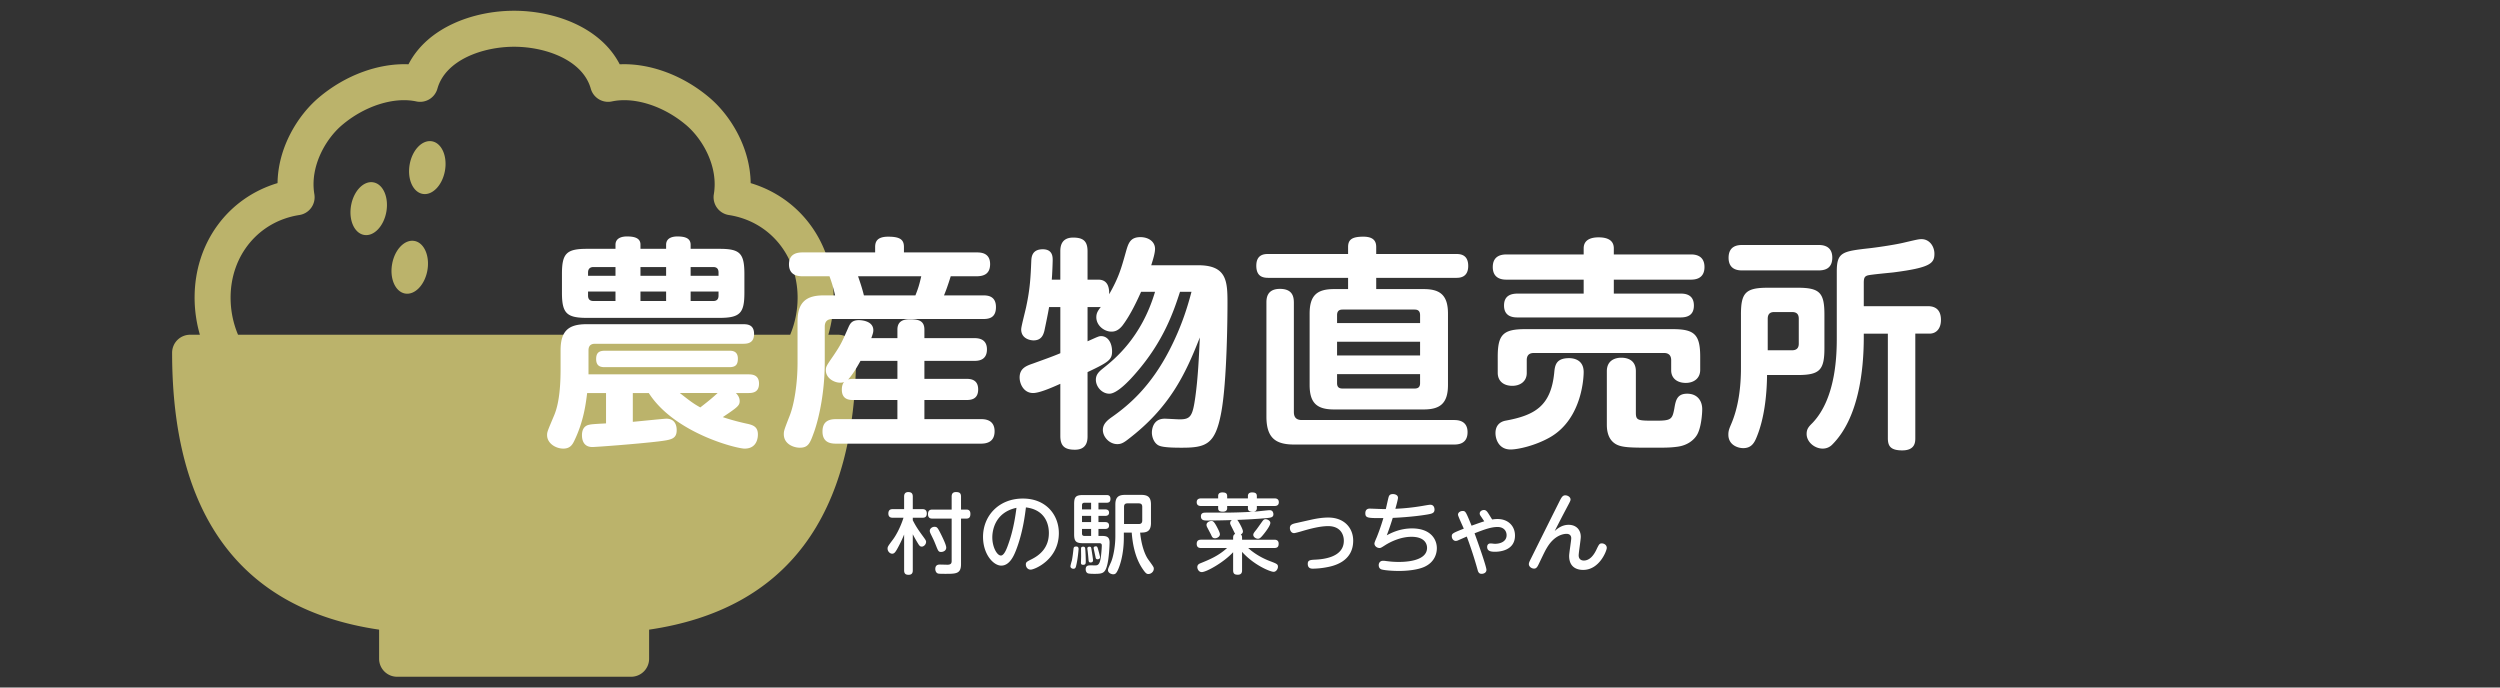
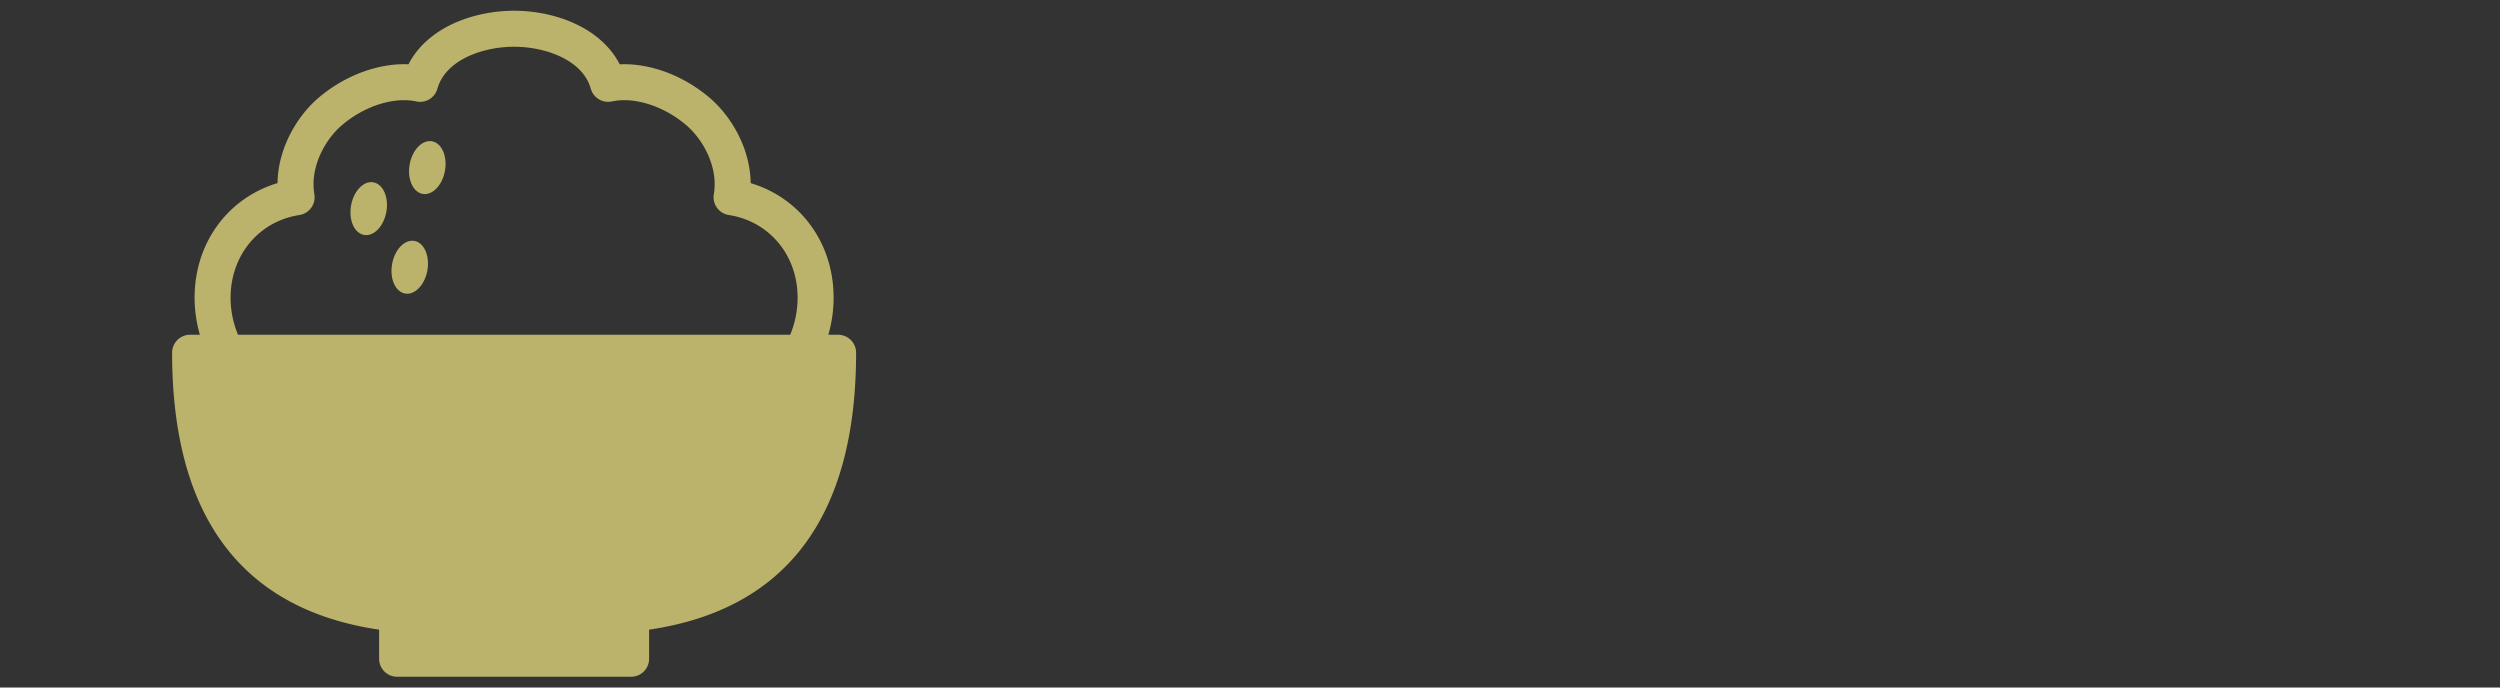
<svg xmlns="http://www.w3.org/2000/svg" width="400" height="110" viewBox="0 0 400 110">
  <rect x="0" y="0" width="400" height="110" fill="#333333" stroke="none" />
  <path d="M134.097 53.56h-1.564c.551-1.902.844-3.903.844-5.945 0-8.754-5.336-15.946-13.27-18.315-.068-5.622-3.158-10.766-6.594-13.677-4.264-3.614-9.582-5.542-14.359-5.334C96.12 4.391 88.786 1.72 82.257 1.72c-6.531 0-13.867 2.671-16.898 8.567-4.779-.195-10.096 1.721-14.361 5.335-3.434 2.911-6.521 8.055-6.59 13.677-7.934 2.369-13.271 9.562-13.271 18.315 0 2.042.295 4.043.846 5.945h-1.564a2.88 2.88 0 00-2.881 2.88c0 26.184 11.139 41.076 33.119 44.305v4.656c0 1.59 1.291 2.88 2.881 2.88h37.439a2.88 2.88 0 002.881-2.88v-4.656c21.982-3.229 33.119-18.121 33.119-44.305a2.881 2.881 0 00-2.88-2.879zm-97.201-5.946c0-6.775 4.525-12.209 11.002-13.21a2.878 2.878 0 002.4-3.327c-.744-4.394 1.771-8.812 4.424-11.061 3.621-3.068 8.293-4.555 11.889-3.787a2.875 2.875 0 003.373-2.036c1.297-4.612 7.27-6.713 12.273-6.713 5 0 10.975 2.101 12.271 6.713a2.879 2.879 0 003.375 2.036c3.598-.769 8.266.719 11.887 3.787 2.652 2.249 5.168 6.667 4.424 11.061a2.882 2.882 0 002.401 3.327c6.479 1.001 11.002 6.435 11.002 13.21 0 2.094-.416 4.114-1.188 5.945H38.085a15.28 15.28 0 01-1.189-5.945zm34.296-20.302c-.408 2.324-2.004 3.986-3.562 3.711-1.561-.275-2.494-2.382-2.084-4.705.412-2.323 2.008-3.984 3.568-3.71 1.559.276 2.489 2.382 2.078 4.704zm-9.375 6.568c-.408 2.323-2.006 3.982-3.564 3.708-1.561-.273-2.492-2.381-2.082-4.703.41-2.325 2.006-3.987 3.564-3.709 1.561.272 2.491 2.379 2.082 4.704zm6.567 9.375c-.412 2.323-2.008 3.982-3.566 3.71-1.561-.273-2.492-2.38-2.08-4.705.408-2.323 2.004-3.984 3.564-3.709 1.558.274 2.49 2.381 2.082 4.704z" fill="#bbb36b" />
-   <path d="M101.25 62.885v4.607c.864-.072 5.039-.504 5.363-.504 1.656 0 1.656 1.548 1.656 1.836 0 1.439-.936 1.548-2.88 1.8-3.636.432-10.042.899-10.618.899-1.656 0-1.656-1.584-1.656-1.907 0-.72.252-1.476 1.152-1.655.324-.072.576-.109 2.699-.217v-4.859h-3.023c-.217 1.8-.576 4.572-2.052 7.631-.324.684-.72 1.26-1.765 1.26-1.188 0-2.591-.828-2.591-2.159 0-.504.071-.647 1.116-3.132.899-2.088 1.043-5.184 1.043-7.486v-2.952c0-3.096 1.26-4.176 4.14-4.176h25.054c.647 0 1.764.036 1.764 1.548 0 1.477-1.008 1.584-1.764 1.584H95.203c-.9 0-1.044.576-1.044 1.08v3.815h25.593c.54 0 1.691.036 1.691 1.476 0 1.367-.936 1.512-1.691 1.512h-2.016c.18.18.611.611.611 1.296 0 .72-.396 1.008-2.699 2.556.54.18 1.836.611 3.815 1.044 1.044.216 1.8.504 1.8 1.728 0 .252 0 2.268-2.123 2.268-1.297 0-11.23-2.483-15.334-8.891h-2.556zm13.822-23.073c3.275 0 4.031.646 4.031 4.031v2.987c0 3.275-.684 4.031-4.031 4.031H93.943c-3.275 0-4.031-.72-4.031-4.031v-2.987c0-3.312.719-4.031 4.031-4.031h4.535v-.648c0-1.225 1.296-1.332 1.836-1.332 1.044 0 2.16.18 2.16 1.296v.685h4.104v-.648c0-1.225 1.26-1.332 1.799-1.332 1.188 0 2.124.252 2.124 1.332v.648h4.571zm-16.593 4.319v-1.403h-3.527c-.611 0-.863.36-.863.864v.539h4.39zm0 2.519h-4.391v.648c0 .54.252.863.863.863h3.527V46.65zm-1.692 12.096c-.54 0-1.404-.037-1.404-1.297 0-1.043.504-1.332 1.404-1.332h19.905c.396 0 1.368 0 1.368 1.26 0 .973-.36 1.369-1.368 1.369H96.787zm9.791-16.018h-4.104v1.403h4.104v-1.403zm0 3.922h-4.104v1.512h4.104V46.65zm2.195 16.235c1.691 1.332 2.231 1.729 3.275 2.304 1.584-1.224 2.232-1.8 2.771-2.304h-6.046zm1.728-18.754h4.464v-.539c0-.541-.252-.864-.828-.864h-3.636v1.403zm0 2.519v1.512h3.636c.576 0 .828-.323.828-.863v-.649h-4.464zm17.895-2.447c-.612 0-2.159-.072-2.159-1.908 0-1.512 1.008-1.907 2.159-1.907h11.626v-.864c0-.863.324-1.655 2.088-1.655 1.943 0 2.52.504 2.52 1.655v.864h11.627c.648 0 2.16.036 2.16 1.872 0 1.547-.973 1.943-2.16 1.943h-4.14c-.468 1.512-.792 2.376-1.079 3.06h6.263c.647 0 2.052.036 2.052 1.872 0 1.728-1.115 1.908-2.052 1.908h-24.117c-.72 0-1.224.323-1.224 1.223v5.688c0 4.645-.863 8.711-1.656 11.016-.684 1.907-.936 2.663-2.34 2.663-.971 0-2.555-.576-2.555-2.159 0-.504.035-.648.936-2.952.756-1.907 1.26-5.255 1.26-8.459V51.44c0-3.096 1.404-4.176 4.14-4.176h1.872c-.108-.432-.289-1.403-.9-3.06h-4.321zm15.19 9.899v-1.367c0-1.152.684-1.656 1.979-1.656 1.368 0 2.339.217 2.339 1.656v1.367h7.955c.504 0 2.053 0 2.053 1.801 0 1.836-1.512 1.836-2.053 1.836h-7.955v2.879h6.695c.541 0 1.908 0 1.908 1.691 0 1.656-1.26 1.692-1.908 1.692h-6.695v3.06h9.035c.504 0 2.196 0 2.196 1.943 0 1.836-1.44 1.98-2.196 1.98h-23.181c-.828 0-2.159-.145-2.159-1.944 0-1.476.827-1.979 2.159-1.979h9.827v-3.06h-7.02c-.576 0-1.871 0-1.871-1.655 0-.721.215-1.045.359-1.225-.18.072-.324.107-.648.107-.936 0-2.268-.719-2.268-1.979 0-.576.072-.685 1.26-2.412 1.188-1.764 1.368-2.232 2.305-4.355.287-.648.539-1.26 1.727-1.26.289 0 2.305.072 2.305 1.619 0 .36-.108.648-.324 1.26h4.176zm-5.904 3.636c-.899 1.619-1.439 2.375-1.979 2.986.252-.071.432-.107.863-.107h7.02v-2.879h-5.904zm8.783-10.475c.504-1.26.648-1.835.936-3.06h-10.114c.36 1.044.685 2.016.937 3.06h8.241zm42.336-.575c-1.008 3.096-2.592 7.883-7.055 12.994-1.08 1.26-3.023 3.311-4.248 3.311-1.188 0-2.16-1.115-2.16-2.23 0-.864.541-1.332 1.117-1.801 1.764-1.403 6.154-4.859 8.35-12.273h-2.23c-.504 1.115-1.621 3.6-2.952 5.363-.756.971-1.44 1.008-1.8 1.008-1.152 0-2.412-.973-2.412-2.305 0-.719.324-1.115.721-1.655-.18.036-.217.036-.396.036h-1.728v5.471c1.548-.684 1.8-.828 2.159-.828 1.152 0 1.764 1.152 1.764 2.448 0 1.332-.575 1.728-3.923 3.312V69.76c0 .576 0 2.195-2.017 2.195-1.583 0-2.339-.539-2.339-2.195v-8.351c-1.512.684-3.384 1.476-4.355 1.476-1.512 0-2.159-1.476-2.159-2.483 0-1.476 1.079-1.872 2.123-2.231 1.477-.541 3.132-1.116 4.392-1.656v-7.379h-1.8c-.18 1.115-.721 3.635-.756 3.815-.145.504-.396 1.512-1.729 1.512-.504 0-1.979-.252-1.979-1.764 0-.468.719-3.132.827-3.743.576-2.7.685-4.572.792-7.271.036-.54.107-1.764 1.764-1.8s1.656 1.224 1.656 1.728c0 .432-.072 2.34-.145 3.132h1.368v-4.536c0-.646.071-2.195 2.052-2.195 1.584 0 2.304.54 2.304 2.195v4.536h1.728c1.548 0 1.764 1.332 1.729 2.34 1.547-2.7 1.943-4.176 2.663-6.731.396-1.404.685-2.412 2.34-2.412 1.296 0 2.339.721 2.339 1.873 0 .646-.287 1.619-.611 2.627h7.523c4.571 0 4.68 2.556 4.68 6.047 0 1.368-.037 12.671-1.045 17.746-.936 4.787-2.34 5.399-6.191 5.399-.936 0-2.807 0-3.6-.288-.863-.288-1.26-1.367-1.26-2.123 0-.396.108-2.232 2.053-2.232.359 0 2.051.107 2.375.107 1.764 0 2.088-.504 2.52-3.562.433-3.132.576-6.336.721-9.539-2.34 5.975-4.859 11.23-11.447 16.27-.863.684-1.26.792-1.764.792-1.26 0-2.303-1.151-2.303-2.268 0-1.044.863-1.655 1.583-2.159 2.735-1.944 6.083-4.859 9.035-10.547 2.124-4.104 3.023-7.379 3.563-9.395h-1.837zm26.892-.433v-1.8h-12.742c-.863 0-1.943-.18-1.943-1.943 0-1.872 1.367-1.872 1.943-1.872h12.742v-1.116c0-1.224.685-1.655 2.448-1.655 1.728 0 2.052.827 2.052 1.655v1.116h12.778c.54 0 1.944 0 1.944 1.907 0 1.908-1.44 1.908-1.944 1.908h-12.778v1.8h7.596c2.592 0 3.887.937 3.887 3.924v11.41c0 2.987-1.295 3.924-3.887 3.924h-14.363c-2.771 0-3.887-1.08-3.887-3.924v-11.41c0-2.88 1.151-3.924 3.887-3.924h2.267zm-8.673 19.689c0 .828.396 1.261 1.26 1.261h24.332c.504 0 2.196 0 2.196 1.943s-1.584 1.979-2.196 1.979h-25.52c-2.881 0-4.465-.937-4.465-4.464V48.451c0-.612 0-2.232 2.16-2.232 2.053 0 2.232 1.296 2.232 2.232v17.493zm6.91-14.254h13.283v-1.26c0-.576-.252-.899-.864-.899h-11.555c-.612 0-.864.323-.864.899v1.26zm13.283 2.988H213.93v2.195h13.283v-2.195zm-13.283 5.183V61.3c0 .576.252.864.864.864h11.555c.612 0 .864-.288.864-.864v-1.439H213.93zm39.457-20.121c0-1.477 1.332-1.764 2.375-1.764 1.549 0 2.448.539 2.448 1.764v.972h12.31c.469 0 2.196 0 2.196 2.016 0 1.944-1.583 2.016-2.196 2.016h-12.31v2.231h10.654c.54 0 2.159 0 2.159 1.908 0 1.512-.971 1.908-2.159 1.908H242.84c-.612 0-2.195-.037-2.195-1.908 0-1.62 1.151-1.908 2.195-1.908h10.547v-2.231h-12.311c-.504 0-2.232 0-2.232-2.016 0-1.944 1.584-2.016 2.232-2.016h12.311v-.972zm0 19.797c0 .288-.037 7.379-5.4 10.439-2.339 1.331-5.111 1.943-6.299 1.943-1.836 0-2.412-1.584-2.412-2.628 0-1.188.685-1.8 1.584-1.979 4.752-.864 7.271-2.376 7.812-7.631.108-1.188.252-2.376 2.376-2.376.575.001 2.339.144 2.339 2.232zm18.645-.359c0 1.439-1.116 2.088-2.304 2.088-1.404 0-2.34-.756-2.34-2.016v-1.621c0-.791-.432-1.151-1.152-1.151h-20.805c-.756 0-1.152.36-1.152 1.151v2.053c0 1.367-1.08 2.051-2.304 2.051-1.403 0-2.339-.756-2.339-2.087V57.09c0-3.564.863-4.428 4.427-4.428h23.541c3.491 0 4.428.828 4.428 4.428v2.088zm-10.295 6.802c0 1.332.288 1.332 3.204 1.332 2.447 0 2.627-.217 2.951-1.943.216-1.297.432-2.377 2.052-2.377s2.411 1.117 2.411 2.484c0 .792-.18 3.132-.899 4.211-.323.504-1.26 1.584-3.167 1.801-1.08.144-1.908.144-3.924.144-3.492 0-5.039 0-6.012-.685-1.26-.863-1.26-2.52-1.26-3.059v-8.495c0-1.765 1.368-2.16 2.304-2.16 1.224 0 2.34.54 2.34 2.16v6.587zm16.815-15.658c0-3.455.72-4.283 4.283-4.283h4.788c3.527 0 4.283.792 4.283 4.283v5.399c0 3.491-.756 4.284-4.283 4.284h-4.896c-.035 3.383-.467 6.982-1.619 9.826-.396 1.008-.863 1.871-2.195 1.871-.864 0-2.376-.504-2.376-2.159 0-.612.144-.972.468-1.728 1.152-2.699 1.548-5.867 1.548-8.963v-8.53zm12.382-11.123c.504 0 2.232 0 2.232 2.017 0 1.907-1.404 2.052-2.232 2.052h-12.166c-.504 0-2.195 0-2.195-2.016 0-1.943 1.476-2.053 2.195-2.053h12.166zm-8.099 16.847h3.888c.648 0 1.08-.288 1.08-1.044v-3.996c0-.756-.36-1.079-1.08-1.079h-2.844c-.684 0-1.044.323-1.044 1.079v5.04zm25.629-7.056c1.836 0 2.088 1.332 2.088 2.196 0 1.368-.72 2.196-1.836 2.196h-2.268v16.701c0 .611 0 1.98-2.088 1.98-1.944 0-2.304-.757-2.304-1.98v-16.7h-3.852v.575c0 5.327-.828 12.995-5.075 17.206a2.093 2.093 0 01-1.512.611c-1.26 0-2.556-1.043-2.556-2.34 0-.827.359-1.188.936-1.764 3.852-4.031 3.888-11.23 3.888-13.714v-10.51c0-3.131.899-3.24 5.363-3.744 1.8-.215 4.247-.611 5.292-.863 2.303-.54 2.482-.576 2.915-.576 1.26 0 2.052 1.152 2.052 2.34 0 1.548-.684 2.232-6.623 2.988-.648.071-3.455.324-4.031.467-.504.145-.648.396-.648 1.188v3.743h10.259zM146.047 91.254c0 .463-.184.715-.674.715-.477 0-.713-.183-.713-.715v-5.729a20.412 20.412 0 01-1.15 2.381c-.252.42-.42.687-.77.687-.336 0-.729-.351-.729-.827 0-.279.084-.406.869-1.456.393-.519 1.148-1.793 1.68-3.474h-1.723c-.182 0-.699 0-.699-.673 0-.687.49-.7.699-.7h1.822v-2.004c0-.168 0-.728.658-.728.504 0 .729.21.729.728v2.004h1.555c.168 0 .686.014.686.686 0 .645-.42.688-.686.688h-1.555v.406c.307.588.588 1.135 1.455 2.324.617.841.674.925.674 1.135 0 .406-.365.757-.688.757-.309 0-.42-.183-.77-.771a23.31 23.31 0 01-.672-1.205v5.771zm7.717-1.008c0 1.568-.783 1.568-2.549 1.568-.365 0-.91 0-1.092-.042-.379-.084-.477-.505-.477-.729 0-.714.545-.714.742-.714.154 0 1.176.027 1.205.027.588 0 .672-.28.672-.588v-6.794h-3.096c-.168 0-.688 0-.688-.687 0-.504.197-.756.688-.756h3.096v-2.074c0-.279.057-.728.686-.728.561 0 .812.168.812.728v2.074h.855c.322 0 .645.111.645.686 0 .435-.113.757-.645.757h-.855v7.272zm-3.137-4.623c.223.462.77 1.568.77 1.988 0 .533-.518.701-.812.701-.42 0-.477-.141-.84-1.051-.322-.812-.379-.91-.812-1.793-.084-.182-.168-.35-.168-.532 0-.364.379-.645.729-.645.445.001.516.086 1.133 1.332zm11.912 2.48c-.336.841-1.01 2.396-2.34 2.396-1.26 0-2.914-1.821-2.914-4.595 0-3.376 2.521-6.136 6.373-6.136 3.783 0 5.758 2.689 5.758 5.533 0 4.244-3.895 5.842-4.51 5.842-.49 0-.771-.421-.771-.812 0-.365.113-.449.869-.827 1.457-.714 2.816-1.933 2.816-4.216 0-.589-.057-3.656-3.672-4.104-.138 1.147-.503 4.117-1.609 6.919zm-3.769-2.13c0 1.584.758 2.914 1.373 2.914.547 0 .98-1.19 1.289-2.115.52-1.498.924-3.291 1.205-5.52-3.586.771-3.867 3.852-3.867 4.721zm13.804 1.863c0 .084-.111 1.541-.377 2.634-.07.322-.141.532-.449.532-.279 0-.477-.182-.477-.379 0-.168.197-.84.238-.98.113-.615.168-1.092.252-1.834.043-.351.225-.365.463-.365.35-.001.35.322.35.392zm3.18-6.331h1.08c.152 0 .615.014.615.519 0 .392-.279.518-.615.518h-1.08v.994h1.064c.141 0 .631 0 .631.547s-.49.547-.631.547h-1.064v1.12h.533c.756 0 1.246.126 1.246 1.051 0 .153-.055 2.479-.42 3.754-.322 1.148-.742 1.261-1.947 1.261-.293 0-.953 0-1.135-.098-.293-.127-.322-.533-.322-.617 0-.645.436-.645.855-.645.139 0 .715.015.826 0 .406-.027.602-.447.715-1.135.084-.461.182-1.624.182-2.059 0-.35-.266-.35-.434-.35h-2.551c-1.162 0-1.441-.295-1.441-1.457V80.65c0-1.162.279-1.443 1.441-1.443h3.727c.252 0 .645.028.645.617 0 .546-.322.615-.645.615h-1.275v1.066zm-2.115 6.304c.043.447.084 1.4.084 1.947 0 .377 0 .615-.42.615-.35 0-.35-.209-.35-.336 0-.154.027-.854.027-1.008 0-.197-.014-1.051-.014-1.219 0-.141 0-.336.336-.336.268.001.309.126.337.337zm.939-6.304V80.44h-1.064c-.322 0-.393.197-.393.393v.673h1.457zm0 1.036h-1.457v.994h1.457v-.994zm0 2.088h-1.457v.729c0 .209.07.392.393.392h1.064v-1.121zm.07 3.348c.055.308.238 1.484.238 1.681 0 .336-.322.336-.393.336-.295 0-.309-.168-.336-.519-.043-.531-.084-.896-.127-1.303a5.549 5.549 0 01-.055-.434c0-.225.236-.266.293-.266.296.001.31.042.38.505zm1.065-.029c.057.21.293 1.051.293 1.204 0 .252-.236.337-.391.337-.268 0-.309-.196-.336-.393-.043-.21-.295-1.345-.295-1.429 0-.126.111-.252.35-.252.225.001.252.099.379.533zm8.445-4.3c0 1.498-.811 1.568-1.736 1.568.281 2.76 1.094 4.02 1.289 4.286.896 1.247.896 1.247.896 1.499 0 .477-.449.84-.854.84-.254 0-.422-.041-.996-.91-1.189-1.793-1.555-4.048-1.68-5.715h-1.262v.771c0 2.886-.715 4.679-.883 5.057-.307.714-.49.841-.826.841-.279 0-.826-.211-.826-.658 0-.211.014-.225.504-1.331.295-.687.674-2.339.674-4.118v-5.043c0-1.205.518-1.555 1.555-1.555h2.576c1.107 0 1.568.393 1.568 1.555v2.913zm-4.312.196h2.352c.406 0 .561-.21.561-.561v-2.199c0-.378-.182-.546-.561-.546h-1.807c-.363 0-.545.168-.545.546v2.76zm15.06-4.454c0-.168 0-.603.672-.603.531 0 .77.154.77.603v.351h3.32v-.351c0-.168.014-.603.658-.603.574 0 .771.182.771.603v.351h2.814c.168 0 .701 0 .701.615 0 .533-.406.604-.701.604h-2.814v.35c0 .477-.393.561-.688.561-.672 0-.742-.295-.742-.561v-.35h-3.32v.35c0 .49-.434.561-.686.561-.672 0-.756-.28-.756-.561v-.35h-2.719c-.168 0-.713 0-.713-.604 0-.504.363-.615.713-.615h2.719v-.351zm3.824 6.962h5.141c.209 0 .713.014.713.63 0 .477-.168.7-.713.7h-4.16c1.357 1.247 2.955 1.892 3.389 2.06 1.178.448 1.373.519 1.373.938 0 .322-.266.812-.701.812-.461 0-3.066-.994-5.041-3.193v2.941c0 .252-.029.715-.674.715-.518 0-.756-.154-.756-.715v-2.886c-1.527 1.653-4.287 3.18-5.014 3.18-.477 0-.715-.476-.715-.798 0-.295.168-.477.434-.589 1.584-.645 2.914-1.19 4.328-2.466h-4.146c-.209 0-.713 0-.713-.658 0-.588.377-.672.713-.672h5.113v-.295c0-.279.057-.504.322-.63-.084-.14-.42-.854-.504-1.009-.266-.531-.295-.588-.295-.729 0-.266.182-.406.268-.476-1.318.042-2.648.069-3.965.069-.406 0-.98 0-.98-.672 0-.588.504-.588.756-.588h2.998c1.527 0 3.754-.07 5.225-.196.322-.028 1.82-.196 1.975-.196.141 0 .352.014.49.182a.787.787 0 01.154.463c0 .518-.42.561-1.189.63-1.527.14-3.068.224-4.596.28.211.21.91 1.484.91 1.835 0 .267-.168.406-.336.49.154.14.197.294.197.546v.297zm-3.951-1.906c.141.28.406.784.406 1.036 0 .435-.518.645-.77.645-.406 0-.49-.224-.658-.602a252.24 252.24 0 00-.574-1.094c-.057-.111-.141-.266-.141-.461 0-.379.447-.617.812-.617.281.001.492.252.925 1.093zm7.522.882c-.574.729-.756.869-1.035.869-.352 0-.742-.294-.742-.616 0-.224.139-.393.475-.812.184-.224.896-1.261 1.066-1.471.152-.183.279-.224.434-.224.279 0 .756.224.756.602-.001.392-.659 1.275-.954 1.652zm7.459-2.17c1.135-.253 2.004-.351 2.773-.351 2.564 0 3.979 1.681 3.979 3.698 0 3.529-3.432 4.117-4.412 4.286a12.62 12.62 0 01-2.018.196c-.252 0-.84 0-.84-.771 0-.602.393-.63 1.205-.672 1.021-.056 4.566-.266 4.566-3.025 0-1.093-.631-2.34-2.508-2.34-1.443 0-3.25.533-4.076.771-.322.098-1.205.35-1.373.35-.463 0-.672-.448-.672-.812 0-.42.225-.631.938-.784l2.438-.546zm12.125 2.492c.545-.293 2.029-1.105 4.033-1.105 2.998 0 3.979 1.75 3.979 3.165 0 .798-.309 2.214-1.99 2.983-1.078.49-2.758.658-4.076.658-1.064 0-2.283-.098-2.773-.238-.236-.069-.461-.279-.461-.686s.279-.701.658-.701c.141 0 .252 0 .547.043.658.084 1.203.14 1.975.14.699 0 4.553 0 4.553-2.255 0-.645-.393-1.766-2.494-1.766-1.793 0-3.445.855-4.217 1.346-.629.406-.713.447-.896.447-.42 0-.812-.322-.812-.714 0-.183.225-.673.393-1.064.154-.393.588-1.485 1.037-3.012-2.494.014-2.887.014-2.887-.798 0-.253.1-.715.688-.715.336 0 1.807.07 2.102.07h.49c.07-.295.35-1.569.42-1.821.084-.322.195-.575.715-.575.391 0 .812.183.812.589 0 .253-.309 1.373-.422 1.765a34.073 34.073 0 004.344-.462c.98-.168 1.092-.183 1.246-.183.672 0 .672.701.672.771 0 .561-.406.658-1.121.784-2.367.406-5.195.532-5.561.546-.198.632-.464 1.5-.954 2.788zm11.424.799a.896.896 0 01-.379.098c-.406 0-.645-.392-.645-.742 0-.434.141-.518 1.92-1.219-.211-.504-.926-2.017-.926-2.227 0-.393.406-.603.742-.603.477 0 .52.14 1.43 2.354 1.373-.49 1.527-.546 2.031-.7-.07-.112-.42-.617-.49-.729-.182-.252-.238-.364-.238-.519 0-.351.35-.561.672-.561.309 0 .477.196.645.448.154.225.197.309.672 1.064.211-.027.506-.07.869-.07 1.682 0 2.787 1.107 2.787 2.648 0 2.493-2.646 2.591-3.207 2.591-.672 0-1.246-.112-1.246-.771 0-.363.209-.561.545-.561.184 0 .533.057.715.057.855 0 1.85-.364 1.85-1.373 0-.645-.42-1.316-1.457-1.316s-2.158.42-3.67 1.008c.322.855 1.904 5.281 1.904 5.855 0 .393-.35.631-.783.631-.322 0-.506-.168-.617-.574a66.245 66.245 0 00-1.75-5.393l-1.374.604zm17.67-2.478c1.219 0 1.947.798 1.947 1.918 0 .477-.336 2.55-.336 2.971 0 .545.336.826.826.826.951 0 1.609-.883 2.016-1.752.393-.826.49-.994.855-.994.336 0 .799.225.799.729 0 .42-1.148 3.516-3.783 3.516-.783 0-2.24-.266-2.24-2.24 0-.449.336-2.424.336-2.83 0-.393-.225-.7-.756-.7-.477 0-1.906.21-3.082 2.144-.35.574-.449.798-1.387 2.744-.225.477-.406.673-.715.673-.42 0-.84-.321-.84-.714 0-.196.07-.364.309-.841a2712.24 2712.24 0 014.635-9.301c.309-.603.49-.868.883-.868s.842.279.842.672c0 .154-.043.266-.533 1.177a244.927 244.927 0 00-2.004 3.866c.378-.338 1.12-.996 2.228-.996z" fill="#fff" />
</svg>